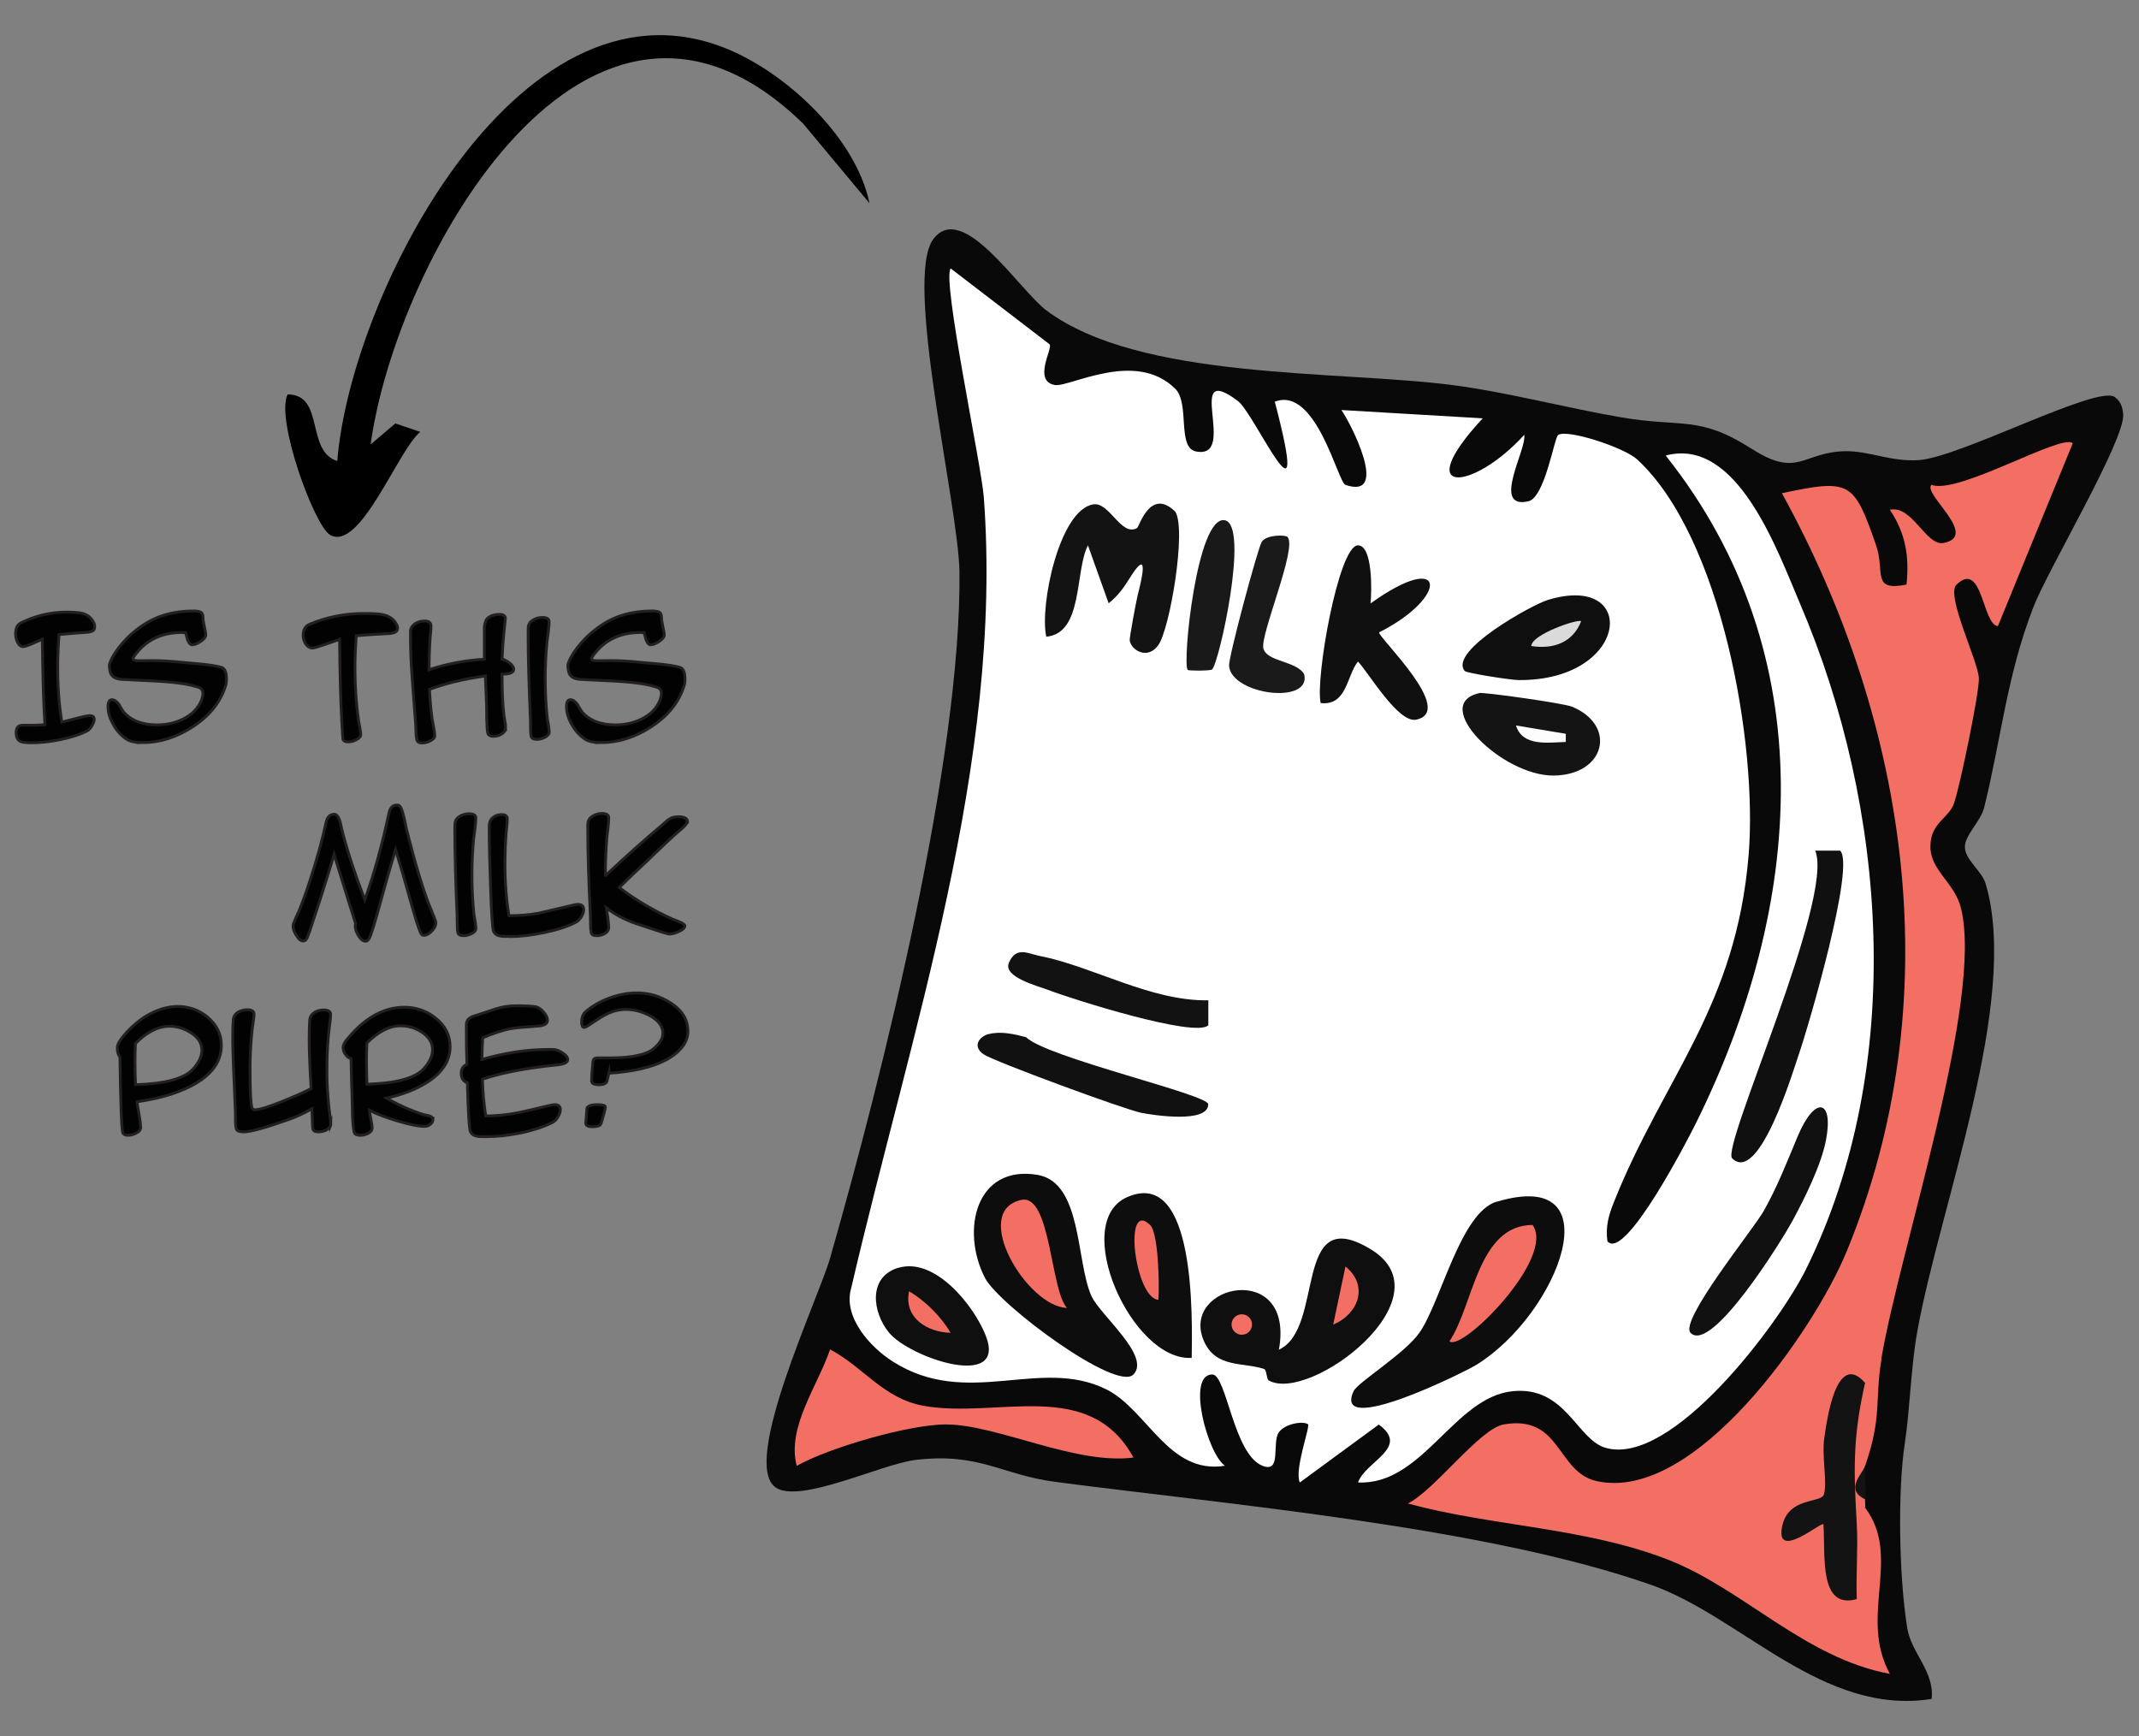
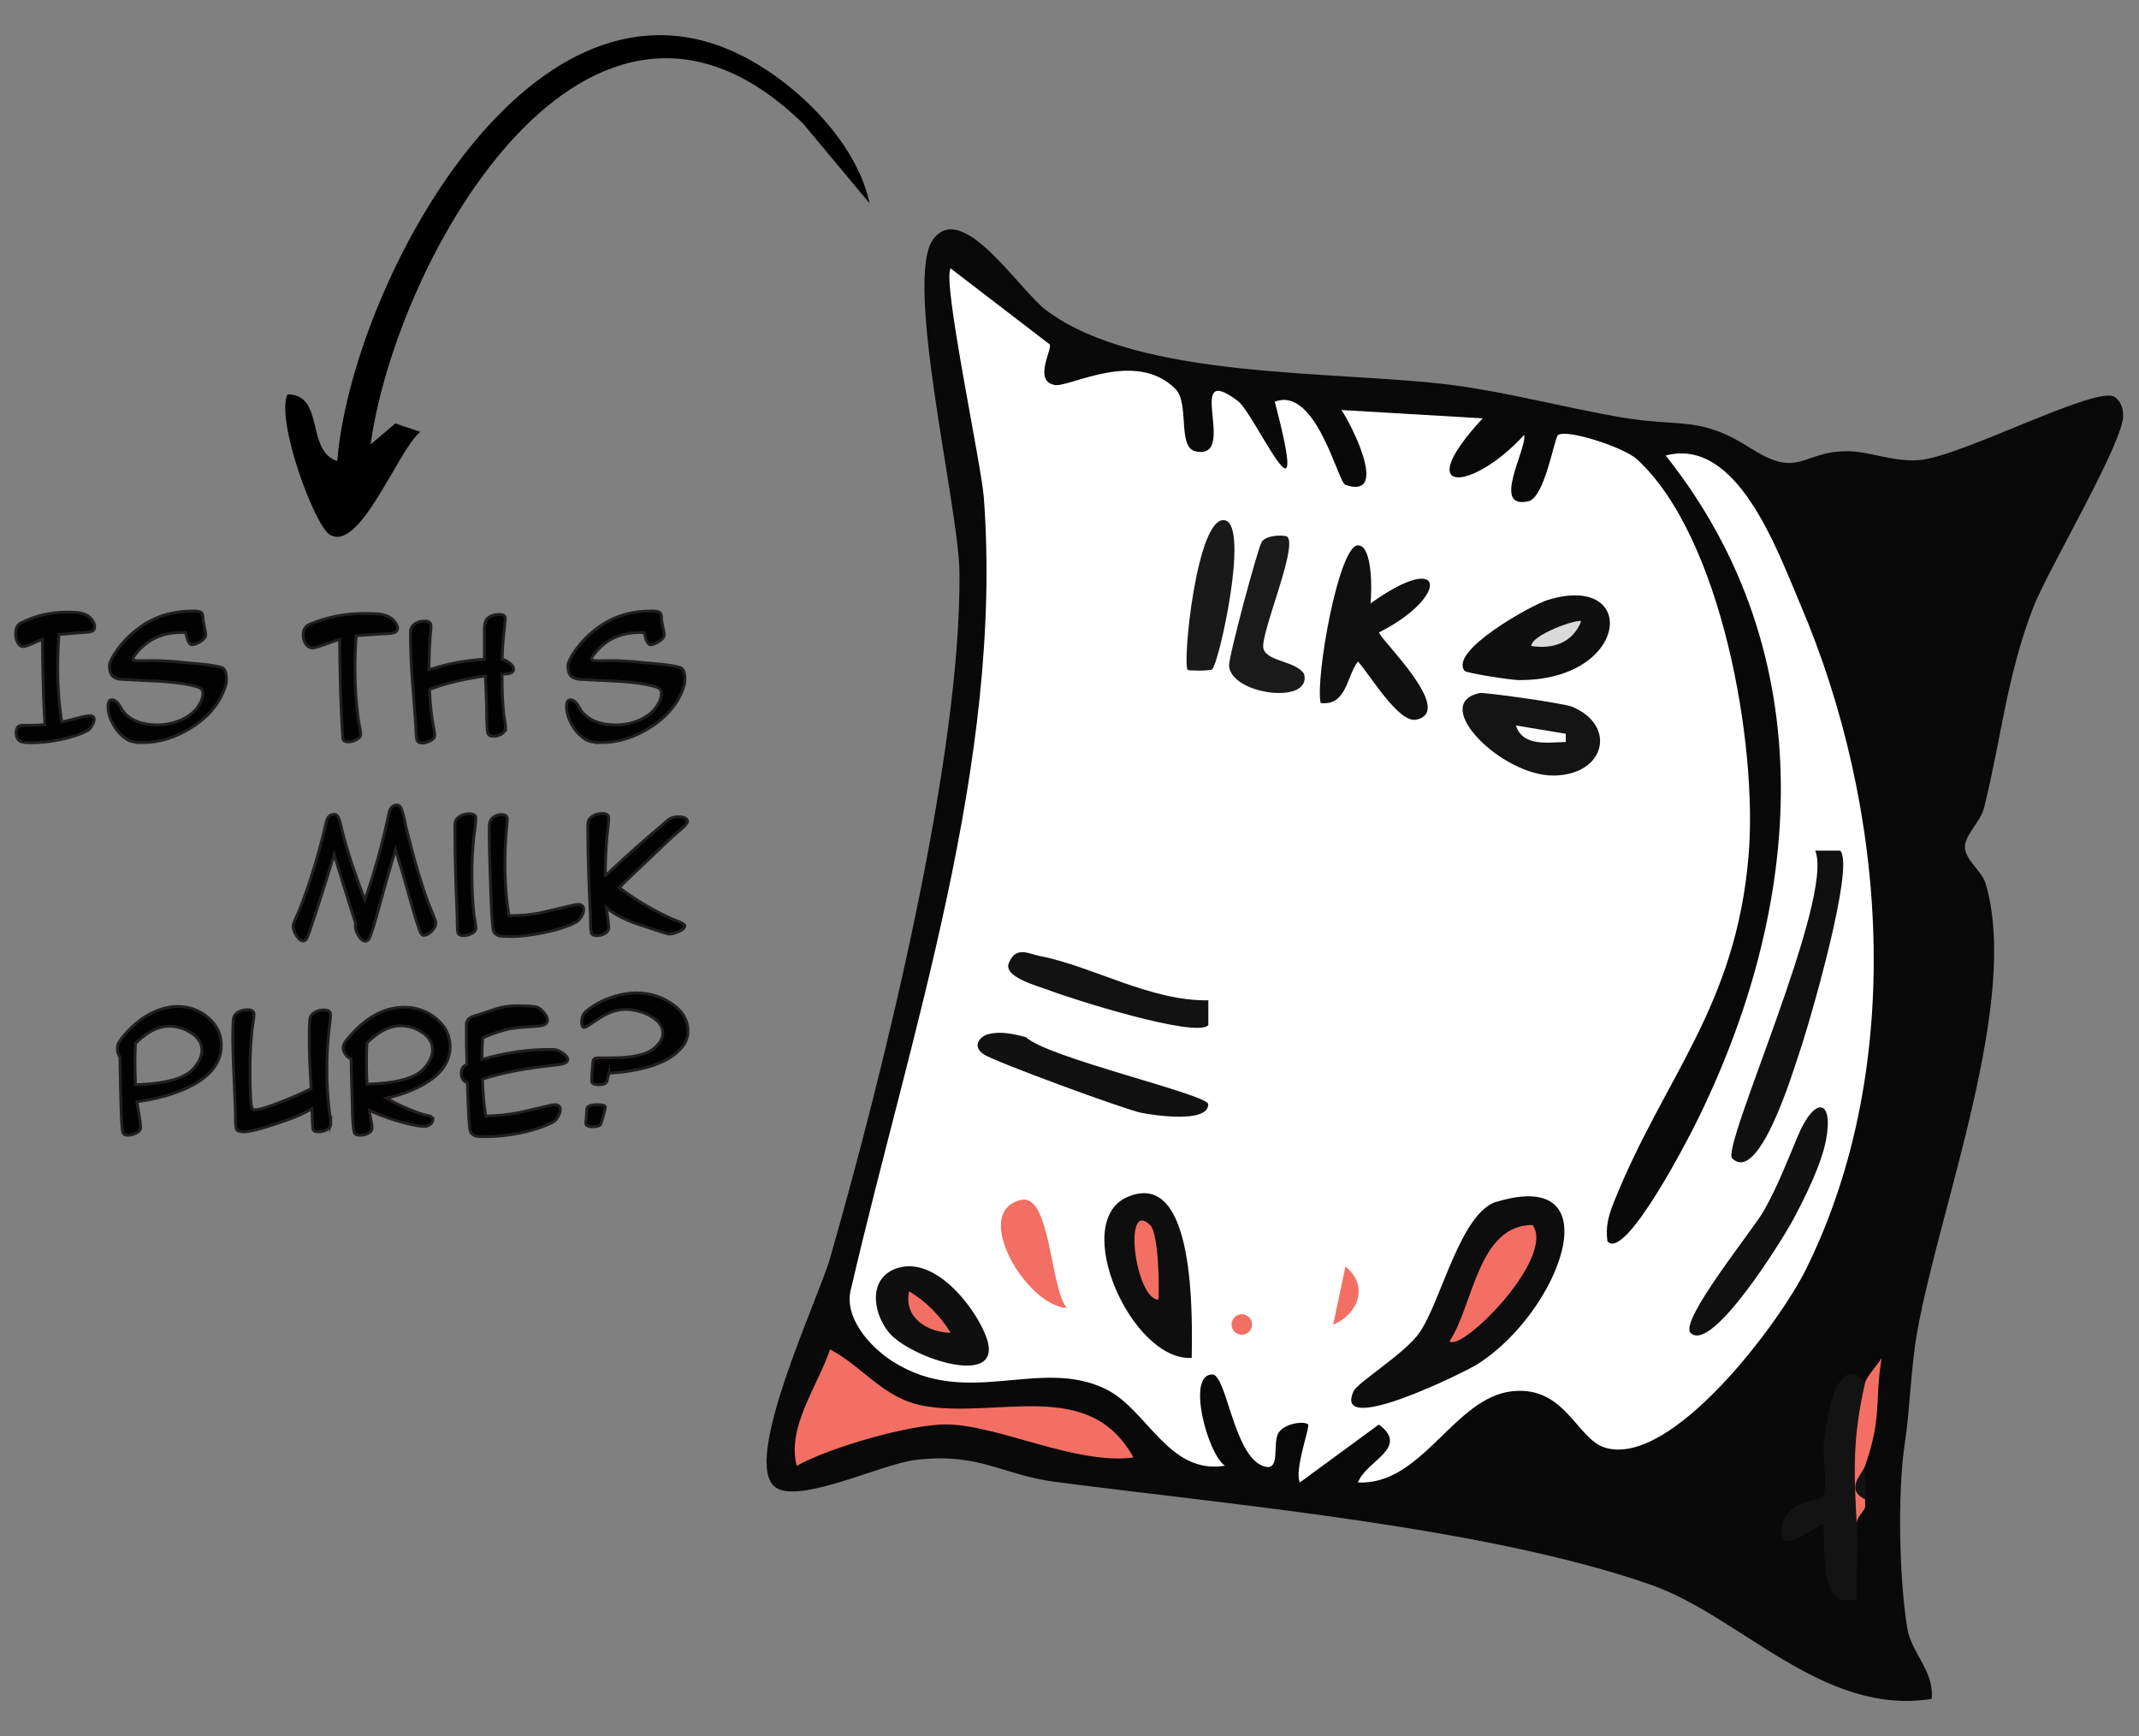
<svg xmlns="http://www.w3.org/2000/svg" id="Layer_1" data-name="Layer 1" viewBox="0 0 187.96 152.55">
  <rect x="0" y="0" width="187.96" height="152.55" fill="#808080" stroke="none" />
  <defs>
    <style>
      .cls-1 {
        fill: #0f0f0f;
      }

      .cls-2 {
        fill: #111;
      }

      .cls-3 {
        fill: #010201;
        stroke: #231f20;
        stroke-miterlimit: 10;
        stroke-width: .25px;
      }

      .cls-4 {
        fill: #f36f63;
      }

      .cls-5 {
        fill: #0d0d0d;
      }

      .cls-6 {
        fill: #141414;
      }

      .cls-7 {
        fill: #dadada;
      }

      .cls-8 {
        fill: #fff;
      }

      .cls-9 {
        fill: #121212;
      }

      .cls-10 {
        fill: #101010;
      }

      .cls-11 {
        fill: #131313;
      }

      .cls-12 {
        fill: #191919;
      }

      .cls-13 {
        fill: #1a1a1a;
      }

      .cls-14 {
        fill: #fdfdfd;
      }

      .cls-15 {
        fill: #0e0e0e;
      }

      .cls-16 {
        fill: #090909;
      }
    </style>
  </defs>
  <g>
    <path class="cls-16" d="M153.9,39.42c4.11,2.65,4.49.31,8.2.23,2.14-.05,4.04.95,6.52.78,3.64-.25,15.69-6.64,17.21-5.54.52.37.69.9.74,1.51.19,2.25-6.6,13.61-7.9,16.97-2.35,6.09-2.8,11.49-4.32,17.6-.3,1.21-1.68,2.4-1.69,3.43,0,1.17,1.49,2.11,1.83,3.27,3.02,10.25-4.03,28.29-6.01,39.32-.58,3.23-.62,6.63-1.1,9.85-.63,4.13-.52,11.63.21,16.2.36,2.24,2.41,3.82,2.15,6.25-9.58,1.52-16.73-7.24-24.67-10.03-14.48-5.07-36.88-7.02-52.32-9.04-4.8-.63-6.65-2.6-12.31-1.93-2.99.36-10.18,3.89-12.29,2.41-3.08-2.15,3.77-16.57,4.79-20.14,4.64-16.19,11.55-43.92,11.37-60.3-.07-5.78-4.94-25.77-2.29-29.26,2.59-3.41,7.53,4.48,9.92,6.27,8.24,6.17,25.58,5.25,35.79,6.58,4.79.63,9.86,1.99,14.71,2.82,5.36.92,6.88-.19,11.46,2.76Z" />
    <g>
-       <path class="cls-4" d="M163.89,132.48c3.27,4.36-.6,9.53,2.18,14.61-7.49-1.39-12.92-7.49-19.53-10.05-7.3-2.83-15.36-2.9-22.83-4.92,2.36-1.17,6.32-6.59,8.43-6.95,5.07-.88,4.63,4.2,8.17,4.98,8.61,1.91,19.08-13.21,21.94-20.13,9.09-22.01,5.56-46.29-5.67-66.68,6.02-1.28,6.32-1.03,8.26,4.52.84,2.39-.45,4.13,2.69,3.51.26-2.48-.08-4.51-1.46-6.57,1.98-.45,3.17,3.23,4.74,2.91,3.14-.64-1.92-4.34-1.08-5.11,2.28.92,11.46-4.55,12.41-3.65l-6.58,16.07c-1.37-.12-1.35-5.85-3.64-3.64-.97.93,1.95,6.79,1.97,8.25.02,1.35-1.65,9.37-2.17,10.92-.45,1.37-2.09,1.72-2.09,3.84s2.14,3.16,2.69,5.43c1.98,8.09-5.35,29.86-6.99,39.51-.26,1.33-.75,2.06-1.46,2.19-2.18,2.34-2.95,5.78-2.33,10.32-1.72,1.53.16,5.06,1.6,2.1-.07-.86.17-1.35.73-1.46Z" />
      <path class="cls-4" d="M99.6,128.08c-5.1.66-11.93-2.88-16.43-2.91-3.23-.02-10.33,2.04-13.16,3.64-.89-3.4,1.84-7.01,2.93-10.23,2.92,1.53,4.68,4.31,8.2,4.95,6.46,1.18,14.58-2.56,18.46,4.55Z" />
      <path class="cls-4" d="M163.89,128.82c-.49,1.07-.49,2.04,0,2.92-.02.24.04.5,0,.73s-.79.9-.73,1.46c-2.63-1.91-2.1-10.71.73-12.42.12-.55,1.12-1.59,1.46-2.19-.64,3.74.07,5.12-1.46,9.5Z" />
      <path class="cls-11" d="M163.89,131.75c-1.81-.88-.25-2.21,0-2.92-.07.96.1,1.97,0,2.92Z" />
      <path class="cls-11" d="M163.89,121.52c-1.11,4.85-.99,7.78-.73,12.42.12,2.17-.08,4.4,0,6.58-3.37.94-2.74-3.91-2.93-6.58-.17-.25-4.11,3.15-3.66.36.46-2.84,3.48-2.15,3.71-3,.3-1.11-.21-3.36.03-4.96.21-1.41,1.02-7.74,3.58-4.82Z" />
      <g>
        <path class="cls-8" d="M92.24,30.28c.26.38-1.48,3.19.44,3.55,1.28.24,7.1-3.16,10.6.34,1.29,1.29.13,5.17,1.81,5.5,3.79.75-1.17-8.1,3.69-4.43,1.51,1.14,6.55,12.69,3.24.06,3.63-1.41,5.54,7.09,6.21,7.31,3.99,1.35.34-5.64-.36-6.58l12.42.73c-6.45,6.96-.82,6.38,3.65,1.45.25,1.24-2.94,6.58.36,5.84,1.45-.32,2.28-5.58,2.61-5.82.77-.56,5.79,1.08,6.94,2.13,7.45,6.84,10.6,25.08,9.81,34.73-1.09,13.41-7.47,19.58-11.84,30.54-.47,1.17-.75,2.17-.57,3.45,1.56,1.81,7.22-9.27,7.69-10.21,9.58-19.18,11.4-41.27-2.57-58.84,6.28-1.67,9.8,8.32,11.81,13.03,7.65,17.87,9.36,40.63.51,58.49-2.34,4.73-11.82,17.43-17.65,15.66-2.5-.76-3.48-5.43-8.12-4.96-5.15.52-7.91,8.29-13.59,8.02.7-1.91,4.6-3.05,1.83-5.09l-6.94,5.09c-.51-1.09.93-4.93.72-5.11-.36-.31-2.02-.09-2.57.71-.63.94.28,3.62-1.44,2.93-2.54-1.02-3.15-7.99-4.39-8.02-2.32-.04-.43,6.98,1.1,8.02-4.95.81-6.83-4.94-10.44-6.72-5.83-2.88-12.18,1.74-18.75-2.44-1.99-1.26-4.4-3.92-3.65-6.46,5.19-22.38,13.39-46.19,11.65-69.49-.22-2.9-3.7-19.16-2.91-20.1l8.71,6.68Z" />
        <g>
-           <path class="cls-11" d="M99.25,50.83c-.51.83-1.05,1.57-1.83,2.18l-1.82-5.09c-1.17,2.28-.39,7.73-3.66,8.03-.6-2.67,1.12-11.12,4.12-11.63,1.44-.24,2.45,2.87,3.86,2.08.19-.11,1.16-3.61,3.36-1.43.99,1.59-.48,10.28-1.49,11.71-.93,1.32-2.36.49-2.52-.39-.04-.2.56-3.41.7-3.98.78-3.02.54-3.51-.73-1.46Z" />
          <path class="cls-10" d="M120.44,53.02c6.7-4.81,6.94-.57.74,2.55-.01.51,6.79,6.94,3.26,7.67-1.56.32-4.11-4.03-5.11-5.11-1,1.23-.96,3.91-3.28,3.65-.49-2.1,1.57-13.86,3.28-13.86,1.3,0,1.22,4.06,1.1,5.1Z" />
          <path class="cls-10" d="M161.7,74.75c1.35,1.3-2.78,15.44-3.64,17.92-.47,1.37-3.48,11.44-5.85,9.12-1-.98,9.01-22.86,7.3-27.04h2.19Z" />
          <path class="cls-2" d="M148.56,117.13c-1.05-1.04,5.5-9.08,6.43-10.73,1.21-2.15,2.02-4.26,2.97-6.53,1.51-3.62,3.18-3.3,2.5.29-.42,2.23-1.91,5.2-3.01,7.23-.8,1.47-7.03,11.59-8.89,9.74Z" />
          <path class="cls-2" d="M86.89,90.87c1.04-.28,2.24,0,3.27.27,1.79,1.78,16.01,5.04,16.01,5.89.01,1.72-4.85.96-5.87.76-1.44-.28-12.96-4.52-13.86-5.14-1.06-.73-.35-1.58.44-1.79Z" />
          <path class="cls-9" d="M106.18,87.91v2.18c-1.11,1.15-12.06-2.32-14.07-3.1-.85-.33-3.98-1.12-3.46-2.37.63-1.52,1.7-.81,2.74-.61,4.62.9,9.72,3.98,14.79,3.89Z" />
          <path class="cls-13" d="M113.13,47.18c.92.89-2.43,8.63-2.11,9.81s2.9,1.08,3.58,2.25c.68,2.72-6.4,1.82-6.6-.73-.06-.73,2.55-10.44,2.88-10.91.44-.63,2.06-.61,2.26-.42Z" />
          <path class="cls-12" d="M106.51,58.83c-.2.13-2.06.12-2.14.04-.5-.48.8-13.67,3.27-13.15,2.19.46-.56,12.75-1.14,13.11Z" />
          <g>
            <path class="cls-5" d="M131.53,105.6c10.34-3.1,5.49,9.79-1.76,14.31-1.05.66-12.75,6.46-10.82,2.33.36-.78,4.51-3.29,5.8-5.16,1.9-2.76,3.58-10.53,6.77-11.49Z" />
            <path class="cls-4" d="M134.67,107.64c2.07,2.89-6.25,11.21-7.3,10.22,2.12-3.15,2.46-10.19,7.3-10.22Z" />
          </g>
          <g>
-             <path class="cls-1" d="M111.48,121.3c-.18-.1-.18-.93-.39-1-1.84-.62-4.25-.05-5.3-2.46-2.17-5.01,8.03-7.15,6.59.76,4.09-1.86,1.15-13.05,8.09-8.81,6.93,4.23-5.41,13.56-8.99,11.51Z" />
+             <path class="cls-1" d="M111.48,121.3Z" />
            <path class="cls-4" d="M117.15,116.4l1.08-5.11c2.11,1.72,1.09,4.21-1.08,5.11Z" />
            <circle class="cls-4" cx="109.12" cy="116.39" r=".9" />
          </g>
          <g>
-             <path class="cls-5" d="M99.6,120.78c-1.49,1.56-11.85-6.14-13.05-8.49-2.14-4.16-.81-9.96,4.62-9.05,3.94.66,3.37,7.62,4.74,10.65.76,1.68,5.24,5.27,3.69,6.89Z" />
            <path class="cls-4" d="M93.76,114.93c-3.5-.09-8.54-8.5-4.01-9.49,2.59-.56,2.55,7.95,4.01,9.49Z" />
          </g>
          <g>
            <path class="cls-15" d="M104.72,119.32c-5.26.34-10.73-11.92-5.66-14.13,6.06-2.64,5.7,10.74,5.66,14.13Z" />
            <path class="cls-4" d="M101.06,107.64c.74.71.83,5.27.73,6.57-2.04-.07-3.14-8.88-.73-6.57Z" />
          </g>
          <g>
            <path class="cls-1" d="M128.71,58.96c-1.46-1.76,5.95-5.83,7.27-6.23,8.06-2.49,7.25,7.1-2.52,7.03-.69,0-4.6-.61-4.75-.8Z" />
            <path class="cls-7" d="M138.94,54.59c-.73,1.88-2.45,2.48-4.38,2.18.02-1.02,4.1-2.41,4.38-2.18Z" />
          </g>
          <g>
            <path class="cls-6" d="M129.99,60.9c.4-.09,7.4.89,8.15,1.2,3.99,1.66,2.91,6.02-1.63,6.05s-10.88-6.26-6.53-7.24Z" />
            <path class="cls-14" d="M137.59,64.48v.72c-1.56.04-3.79.43-4.38-1.45l4.38.73Z" />
          </g>
          <g>
            <path class="cls-1" d="M78.94,111.41c3.2-.96,6.61,3.26,7.67,5.93,1.94,4.87-6.69,1.99-8.51-.26-1.45-1.79-1.84-4.87.84-5.68Z" />
            <path class="cls-4" d="M83.53,117.12c-2.02-.05-4.13-1.3-3.65-3.65,1.4.8,2.84,2.25,3.65,3.65Z" />
          </g>
        </g>
      </g>
    </g>
  </g>
  <g>
    <path class="cls-3" d="M5.19,55.77c-.08,1-.12,1.97-.12,2.9,0,1.69.12,3.28.36,4.78.12-.03.55-.13,1.27-.32.6-.16,1-.24,1.19-.24.26,0,.39.11.39.32,0,.15-.07.34-.2.56-.13.22-.27.37-.4.44-.63.33-1.44.59-2.41.79-.89.18-1.74.27-2.53.27-.46,0-.76-.04-.92-.11-.27-.12-.4-.39-.4-.79,0-.43.19-.64.56-.64h.82c.41,0,.79-.02,1.15-.05-.12-1.66-.19-4.16-.23-7.51-.29.12-.57.25-.86.38-.42.18-.69.27-.82.27-.21,0-.39-.14-.52-.42-.1-.22-.15-.46-.15-.71,0-.48.16-.8.48-.96,1.26-.62,2.58-.94,3.98-.94.68,0,1.15.04,1.41.11.49.13.83.43,1.03.88.04.11.05.21.05.29,0,.1-.02.18-.05.25-.1.15-.35.24-.75.25-.53.03-1.3.09-2.33.19Z" />
    <path class="cls-3" d="M12.49,65.25c-.6,0-1.04-.09-1.34-.28-.46-.29-.85-.71-1.17-1.26s-.49-1.09-.49-1.6c0-.41.11-.62.33-.62s.42.13.62.39c.07.14.2.36.39.65.66.78,1.65,1.17,2.96,1.17.83,0,1.59-.17,2.29-.51.79-.39,1.33-.94,1.62-1.65.09-.24.13-.45.13-.62,0-.27-.14-.45-.42-.54-.78-.25-1.88-.42-3.31-.51-1.13-.06-2.26-.12-3.39-.17-.6-.04-.94-.27-1.03-.67-.04-.16-.07-.33-.07-.51,0-.12.02-.21.05-.28.21-.54.58-1.12,1.11-1.73.46-.53.97-.99,1.53-1.39,1.31-.96,2.88-1.43,4.71-1.43.25,0,.45.03.6.09s.23.23.23.5c0,.18.04.45.12.8.08.36.12.59.12.71,0,.19-.15.38-.46.58-.3.2-.56.29-.76.29-.13,0-.26-.15-.38-.44,0,0-.06-.22-.17-.63-.12,0-.23-.01-.35-.01-1.71,0-3.06.63-4.03,1.89-.17.21-.25.36-.25.44,0,.07.12.12.35.15.17,0,.4,0,.7,0,.4,0,.56-.01.47-.01.95,0,1.87.05,2.78.15.58.05,1.17.11,1.75.16.72.07,1.29.17,1.71.28.3.08.46.42.46,1.03,0,.22-.02.41-.07.56-.44,1.45-1.4,2.66-2.89,3.63-1.42.93-2.91,1.4-4.47,1.4Z" />
    <path class="cls-3" d="M31.3,55.89c-.07.99-.11,1.93-.11,2.83,0,1.63.11,3.18.32,4.63,0,.04.04.24.11.6.05.24.08.44.08.6,0,.18-.14.33-.43.47-.24.12-.47.17-.68.17-.27,0-.42-.09-.46-.27,0-.04-.04-.45-.08-1.22-.11-1.83-.18-4.34-.21-7.52-.09.03-.5.17-1.25.44-.62.21-.99.32-1.12.32-.26,0-.47-.13-.63-.39-.13-.21-.2-.46-.2-.74,0-.48.19-.8.58-.96,1.49-.62,3.08-.94,4.75-.94.79,0,1.33.03,1.62.09.62.13,1.04.43,1.27.9.05.12.08.21.08.29,0,.09-.03.17-.08.25-.11.15-.41.24-.9.25-.6.02-1.49.08-2.66.17Z" />
    <path class="cls-3" d="M44.41,63.99c0,.22-.13.4-.38.54-.21.12-.44.17-.68.17-.28,0-.44-.1-.49-.29-.05-.26-.08-.65-.09-1.17,0-.39-.01-.79-.01-1.19-.04-.92-.08-1.8-.11-2.65-1.84.25-3.48.64-4.91,1.18.04.93.12,1.79.23,2.6l.03.15s.04.26.12.66c.05.27.08.49.08.66,0,.18-.14.33-.43.47-.24.12-.46.17-.67.17-.27,0-.42-.09-.47-.27-.04-.18-.07-.42-.08-.72,0-.25-.02-.5-.03-.74-.1-1.27-.2-2.53-.29-3.8-.11-1.46-.16-2.73-.16-3.8v-.51c.02-.27.17-.49.44-.67.25-.14.52-.21.8-.21.38,0,.56.15.56.44,0,.15,0,.34-.03.58-.04.3-.05.49-.05.56-.06.87-.09,1.77-.09,2.7,1.62-.53,3.24-.83,4.86-.92v-2.83c.04-.39.14-.66.32-.8.26-.21.6-.31,1.02-.31.34,0,.51.13.51.38,0-.05-.04.34-.13,1.19-.08.77-.13,1.55-.16,2.36.21.05.43.17.64.33.25.19.38.37.38.56,0,.29-.34.43-1.02.43v.37c0,1.11.04,2.16.15,3.15,0,.07.04.28.1.62.04.27.06.48.06.63Z" />
-     <path class="cls-3" d="M48.26,64.33c0,.19-.14.35-.42.48-.23.11-.45.16-.66.16-.3,0-.47-.09-.51-.28-.04-.19-.05-.43-.05-.72,0-.23-.01-.47-.01-.71-.13-2.98-.2-5.46-.2-7.44,0-.34,0-.58.01-.72.03-.27.18-.48.46-.64.23-.13.49-.2.78-.2.39,0,.59.12.59.36s-.02.54-.07.91c-.07.5-.11.8-.12.91-.1,1.09-.15,2.13-.15,3.13,0,1.26.06,2.41.17,3.45,0,.07.04.29.11.66.04.27.07.49.07.66Z" />
    <path class="cls-3" d="M52.78,65.25c-.6,0-1.04-.09-1.34-.28-.46-.29-.85-.71-1.17-1.26s-.49-1.09-.49-1.6c0-.41.11-.62.33-.62s.42.13.62.39c.07.14.2.36.39.65.66.78,1.65,1.17,2.96,1.17.83,0,1.59-.17,2.29-.51.79-.39,1.33-.94,1.62-1.65.09-.24.13-.45.13-.62,0-.27-.14-.45-.42-.54-.78-.25-1.88-.42-3.31-.51-1.13-.06-2.26-.12-3.39-.17-.6-.04-.94-.27-1.03-.67-.04-.16-.07-.33-.07-.51,0-.12.02-.21.05-.28.21-.54.58-1.12,1.11-1.73.46-.53.97-.99,1.53-1.39,1.31-.96,2.88-1.43,4.71-1.43.25,0,.45.03.6.09s.23.23.23.5c0,.18.04.45.12.8.08.36.12.59.12.71,0,.19-.15.38-.46.58-.3.2-.56.29-.76.29-.13,0-.26-.15-.38-.44,0,0-.06-.22-.17-.63-.12,0-.23-.01-.35-.01-1.71,0-3.06.63-4.03,1.89-.17.21-.25.36-.25.44,0,.07.12.12.35.15.17,0,.4,0,.7,0,.4,0,.56-.01.47-.01.95,0,1.87.05,2.78.15.58.05,1.17.11,1.75.16.72.07,1.29.17,1.71.28.3.08.46.42.46,1.03,0,.22-.02.41-.07.56-.44,1.45-1.4,2.66-2.89,3.63-1.42.93-2.91,1.4-4.47,1.4Z" />
    <path class="cls-3" d="M38.3,81.1c0,.23-.12.47-.36.72-.24.25-.47.37-.69.37-.11,0-.19-.04-.24-.13-.18-.3-.53-1.41-1.06-3.33-.29-1.08-.69-2.44-1.19-4.07-.46,1.49-.86,2.9-1.22,4.22-.57,2.12-.94,3.32-1.1,3.59-.09.16-.2.24-.32.24-.22,0-.43-.17-.63-.5-.18-.3-.27-.58-.27-.82,0-.07,0-.15.03-.23-.2-.61-.83-2.63-1.89-6.08-.74,2.45-1.41,4.54-2,6.29-.07.26-.2.62-.39,1.08-.09.16-.2.24-.32.24-.21,0-.42-.17-.62-.51-.19-.3-.28-.57-.28-.8,0-.12.08-.35.23-.68.11-.23.21-.47.32-.71.3-.74.62-1.62.95-2.64.59-1.8,1.06-3.5,1.41-5.1.1-.46.34-.7.72-.7.2,0,.36.21.5.64.07.31.14.62.21.92.47,1.81,1.13,3.8,1.97,5.97.83-2.35,1.54-4.9,2.12-7.64.1-.46.33-.7.71-.7.17,0,.3.12.39.35s.17.53.25.88c.12.59.19.89.19.9.72,2.87,1.38,5.08,1.97,6.61.13.3.32.77.56,1.39.03.07.04.14.04.2Z" />
    <path class="cls-3" d="M41.82,81.58c0,.19-.14.35-.42.48-.23.11-.45.16-.66.16-.3,0-.47-.09-.51-.28-.04-.19-.05-.43-.05-.72,0-.23-.01-.47-.01-.71-.13-2.98-.2-5.46-.2-7.44,0-.34,0-.58.01-.72.03-.27.18-.48.46-.64.23-.13.49-.2.78-.2.39,0,.59.12.59.36s-.02.54-.07.91c-.07.5-.11.8-.12.91-.1,1.09-.15,2.13-.15,3.13,0,1.26.06,2.41.17,3.45,0,.07.04.29.11.66.04.27.07.49.07.66Z" />
    <path class="cls-3" d="M44.84,82.29c-.46,0-.73,0-.83-.03-.32-.04-.53-.18-.64-.42-.1-.23-.19-1.61-.27-4.12-.07-1.99-.11-3.49-.11-4.51,0-.41,0-.66.01-.75.02-.27.13-.48.34-.64.21-.16.45-.24.72-.24.34,0,.51.12.51.36,0,.18-.01.42-.04.71-.04.39-.07.63-.07.71-.06.86-.09,1.69-.09,2.49,0,1.7.12,3.23.35,4.61h.15c.79,0,1.61-.06,2.44-.21.04,0,1.05-.25,3.03-.71.17-.04.31-.07.43-.07.35,0,.52.15.52.46,0,.2-.07.41-.21.63-.14.22-.29.38-.46.47-.69.37-1.62.67-2.81.92-1.11.23-2.09.35-2.96.35Z" />
    <path class="cls-3" d="M60.38,72.23c0,.13-.19.36-.58.68s-.86.75-1.42,1.29c-.87.82-1.33,1.26-1.39,1.33-.98.91-1.84,1.73-2.58,2.46,1.4,1.07,2.96,2,4.69,2.78.21.08.41.16.62.24.3.14.46.26.46.35,0,.18-.19.35-.56.51-.33.14-.6.21-.8.21-.15,0-1.12-.31-2.92-.92-1.02-.35-1.89-.81-2.62-1.39.02.13.06.42.13.87.05.38.08.66.08.86,0,.22-.12.41-.37.55-.21.12-.44.17-.69.17-.28,0-.45-.09-.48-.28-.04-.19-.06-.43-.06-.74,0-.25-.01-.5-.01-.74-.15-3.07-.23-5.57-.23-7.5,0-.29,0-.5.01-.63.03-.27.18-.48.46-.64.23-.14.5-.21.79-.21.38,0,.58.13.58.38,0,.22-.02.51-.06.86-.06.47-.09.75-.1.84-.09,1.12-.14,2.23-.14,3.32v.03s.04.01.04.01c1.74-1.63,3.36-3.08,4.86-4.34.16-.14.32-.28.48-.42.21-.17.38-.28.53-.32.15-.04.31-.07.5-.07.54,0,.82.15.82.46Z" />
    <path class="cls-3" d="M12.04,96.83c.02.16.08.55.19,1.16.09.54.13.9.13,1.08,0,.21-.14.39-.43.52-.24.12-.48.17-.71.17s-.38-.08-.43-.23c-.11-.3-.19-2.52-.25-6.64-.15-.2-.23-.45-.23-.75,0-.21.05-.4.15-.56.26-.42.63-.85,1.11-1.31.48-.45.94-.8,1.38-1.05.93-.52,1.81-.78,2.65-.78,1,0,1.88.31,2.64.94.8.67,1.21,1.5,1.21,2.48,0,1.48-.91,2.68-2.72,3.6-1.29.65-2.85,1.1-4.69,1.35ZM17.74,92.28c0-.62-.33-1.14-1-1.55-.58-.37-1.2-.55-1.87-.55-.97,0-1.96.5-2.97,1.51-.03.54-.04,1.09-.04,1.65,0,.66.02,1.32.05,1.98,2.61-.08,4.29-.54,5.05-1.37.52-.57.78-1.13.78-1.67Z" />
    <path class="cls-3" d="M29.07,98.75c0,.22-.13.41-.4.55-.21.11-.45.16-.7.16-.29,0-.45-.09-.48-.28-.03-.12-.05-.71-.08-1.75-.69.39-1.35.7-1.98.92-2.07.74-3.41,1.11-4,1.11-.41,0-.63-.09-.67-.28-.04-.16-.07-.38-.07-.66v-.67c-.16-3.5-.24-5.68-.24-6.55s.02-1.4.05-1.71c.03-.28.17-.5.44-.66.23-.13.5-.2.79-.2.39,0,.59.13.59.38,0,.19-.02.42-.07.7-.06.42-.09.66-.1.71-.12,1.16-.18,2.29-.18,3.4,0,2.13.07,3.3.21,3.51.04.06.12.09.23.09.38,0,1.19-.25,2.45-.76,1.03-.41,1.86-.78,2.48-1.1-.12-1.97-.17-3.41-.17-4.32,0-.85.02-1.43.05-1.74.03-.27.17-.48.43-.64.23-.14.49-.21.78-.21.41,0,.62.13.62.38,0,.23-.03.54-.08.91-.06.5-.1.8-.11.91-.1,1.14-.14,2.19-.13,3.15v.39c0,.83.07,1.79.18,2.89,0,.04.03.28.09.7.04.29.06.52.06.7Z" />
    <path class="cls-3" d="M38.05,98.35c0,.17-.08.32-.23.44-.15.12-.31.19-.48.19-.57,0-1.4-.17-2.48-.5-1-.3-1.8-.61-2.4-.92,0,.12.05.38.13.79.07.35.11.6.11.75,0,.21-.12.38-.38.51-.21.1-.42.15-.66.15-.31,0-.49-.09-.54-.27-.07-.29-.12-.79-.15-1.48,0-.51-.02-1.02-.03-1.54-.04-1.12-.08-2.27-.09-3.44-.19-.04-.35-.17-.49-.37-.14-.2-.21-.4-.21-.61s.12-.45.35-.72c1.54-1.88,3.22-2.82,5.02-2.82,1.04,0,1.95.31,2.74.94.86.68,1.29,1.52,1.29,2.53,0,1.21-.66,2.25-1.98,3.1-.96.62-2.17,1.1-3.61,1.42.67.38,1.33.71,1.99.98.51.21.95.37,1.31.47.15.04.31.07.47.11.2.06.29.17.29.31ZM38.01,92.24c0-.62-.32-1.14-.96-1.55-.57-.37-1.19-.55-1.85-.55-.96,0-1.95.5-2.96,1.51-.03.54-.04,1.09-.04,1.64,0,.66.02,1.32.05,1.98,2.56-.07,4.22-.52,4.98-1.35.52-.57.78-1.13.78-1.68Z" />
    <path class="cls-3" d="M42.39,94.85c.04,1.11.13,2.18.29,3.21h.12c.82,0,1.74-.09,2.77-.29.41-.08,1.32-.29,2.73-.63.18-.04.32-.07.43-.07.34,0,.51.15.51.44,0,.19-.07.4-.21.63s-.29.39-.46.48c-.75.38-1.7.7-2.85.94-1.05.21-2.04.32-2.97.32-.45,0-.71,0-.79-.03-.3-.04-.51-.18-.62-.4-.11-.22-.2-1.66-.27-4.3-.36-.12-.54-.41-.54-.84,0-.38.17-.64.5-.78,0-.16-.02-.67-.04-1.54,0-.63-.01-1.15-.01-1.55,0-.29,0-.47.01-.54.04-.18.13-.33.29-.44.12-.09.35-.18.67-.27.54-.18,1.09-.36,1.64-.54.55-.18,1.15-.27,1.8-.27.81,0,1.38.03,1.7.09.21.04.44.2.67.46s.35.5.35.72c0,.3-.27.47-.8.51-1.21.08-2.04.16-2.49.24-.64.12-1.44.39-2.4.79-.04.61-.07,1.25-.07,1.91,2.02-.59,3.97-.88,5.86-.88.24,0,.41,0,.51.01.21.02.44.12.71.29.3.2.46.39.46.59,0,.24-.29.39-.88.46-2.7.27-4.91.69-6.61,1.26Z" />
    <path class="cls-3" d="M53.51,94.3c-.06.25-.12.5-.19.75-.1.18-.32.27-.67.27-.44,0-.66-.11-.66-.32,0-.45.04-1.01.11-1.68.02-.15.06-.25.13-.29.07-.04.18-.07.34-.07h1.1c1.91,0,3.19-.29,3.83-.86.5-.44.75-.87.75-1.31,0-.63-.41-1.16-1.22-1.58-.68-.34-1.37-.51-2.06-.51-.54,0-1.1.14-1.67.42-.34.16-.75.42-1.25.76-.38.27-.62.4-.71.4-.15,0-.23-.15-.23-.44,0-.43.12-.75.38-.96.59-.5,1.29-.9,2.09-1.19s1.6-.44,2.38-.44c1.07,0,2.05.29,2.95.87,1.03.65,1.54,1.49,1.54,2.5,0,.62-.26,1.18-.78,1.69-1.13,1.13-3.19,1.8-6.16,2ZM53.2,97.28c0,.07-.06.31-.17.72-.11.41-.19.67-.23.76-.07.17-.32.25-.74.25-.39,0-.59-.11-.59-.32,0-.02,0-.05.01-.09.04-.39.07-.79.09-1.18.05-.23.36-.35.92-.35.46,0,.7.07.7.2Z" />
  </g>
  <path d="M76.39,17.84l-5.81-6.97c-18.9-18.43-35.78,11.9-38.01,28.18l2.17-1.84,2.19.74c-1.95,1.57-5.28,10.58-7.93,9.05-1.38-.8-4.8-10.15-3.73-12.34,3.29-.01,1.57,4.99,4.37,5.85,1.17-14.82,16.39-44.3,34.84-35.96,5.03,2.28,10.74,7.7,11.92,13.28Z" />
</svg>